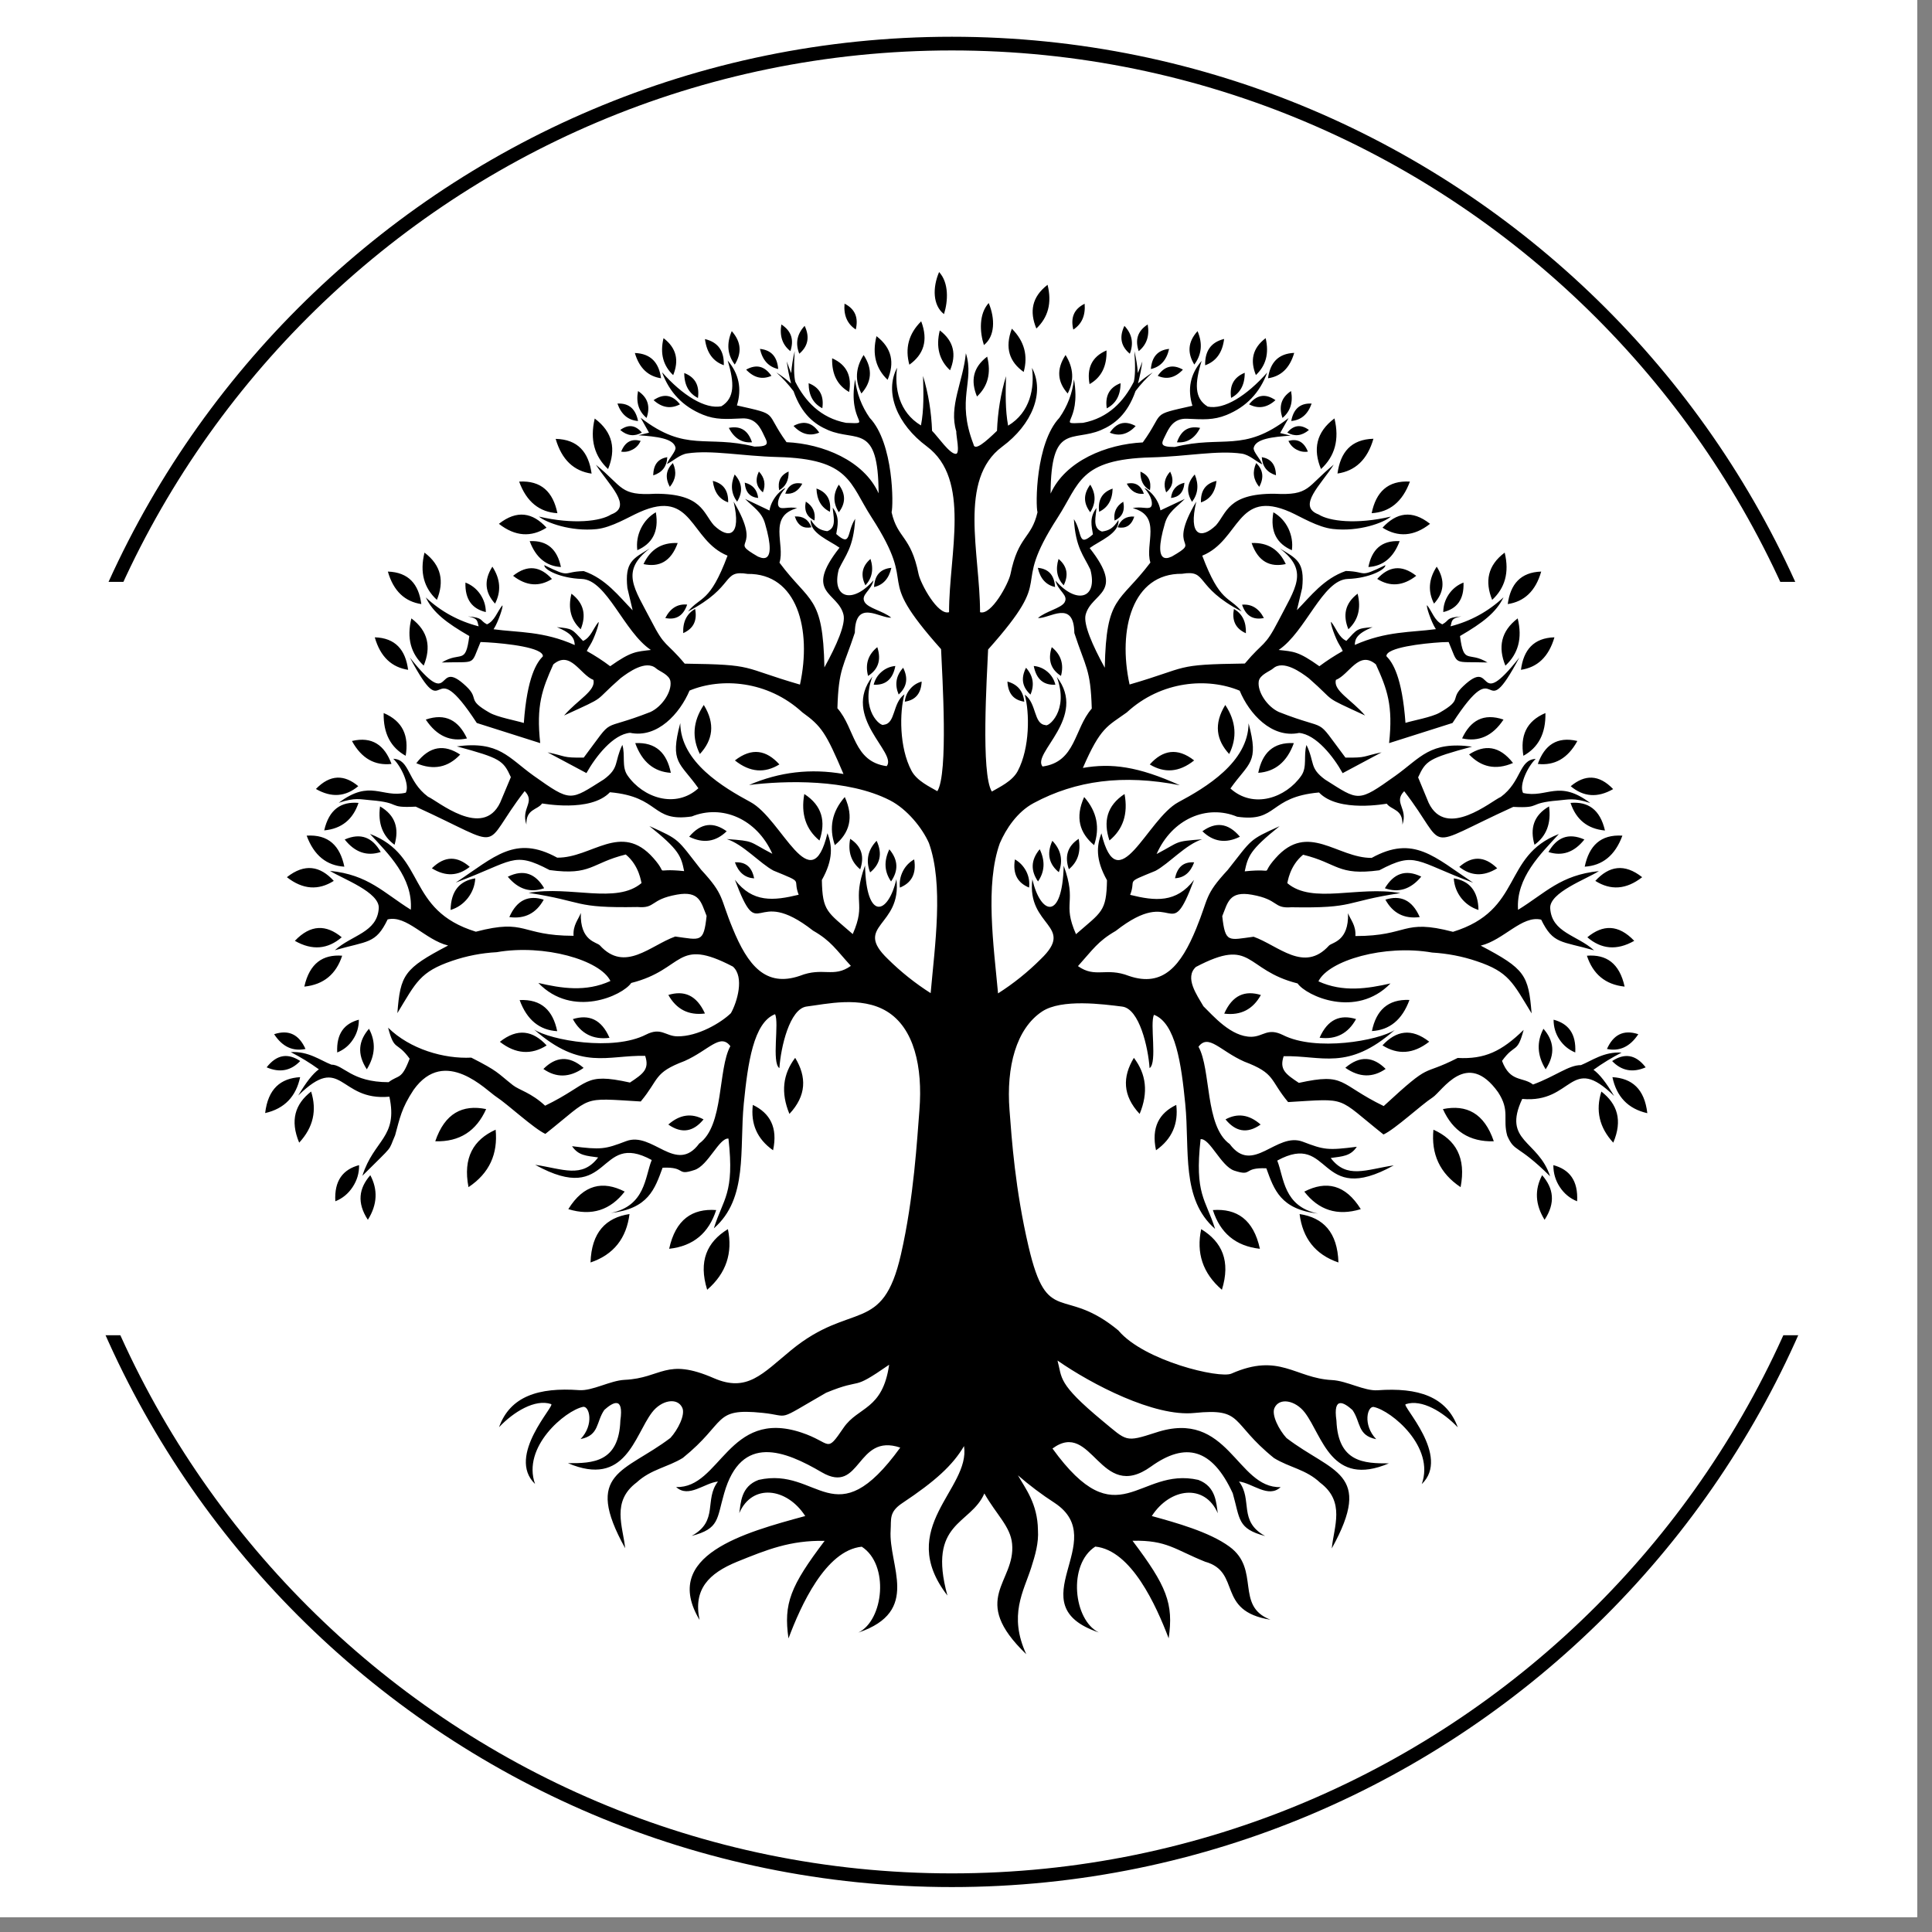
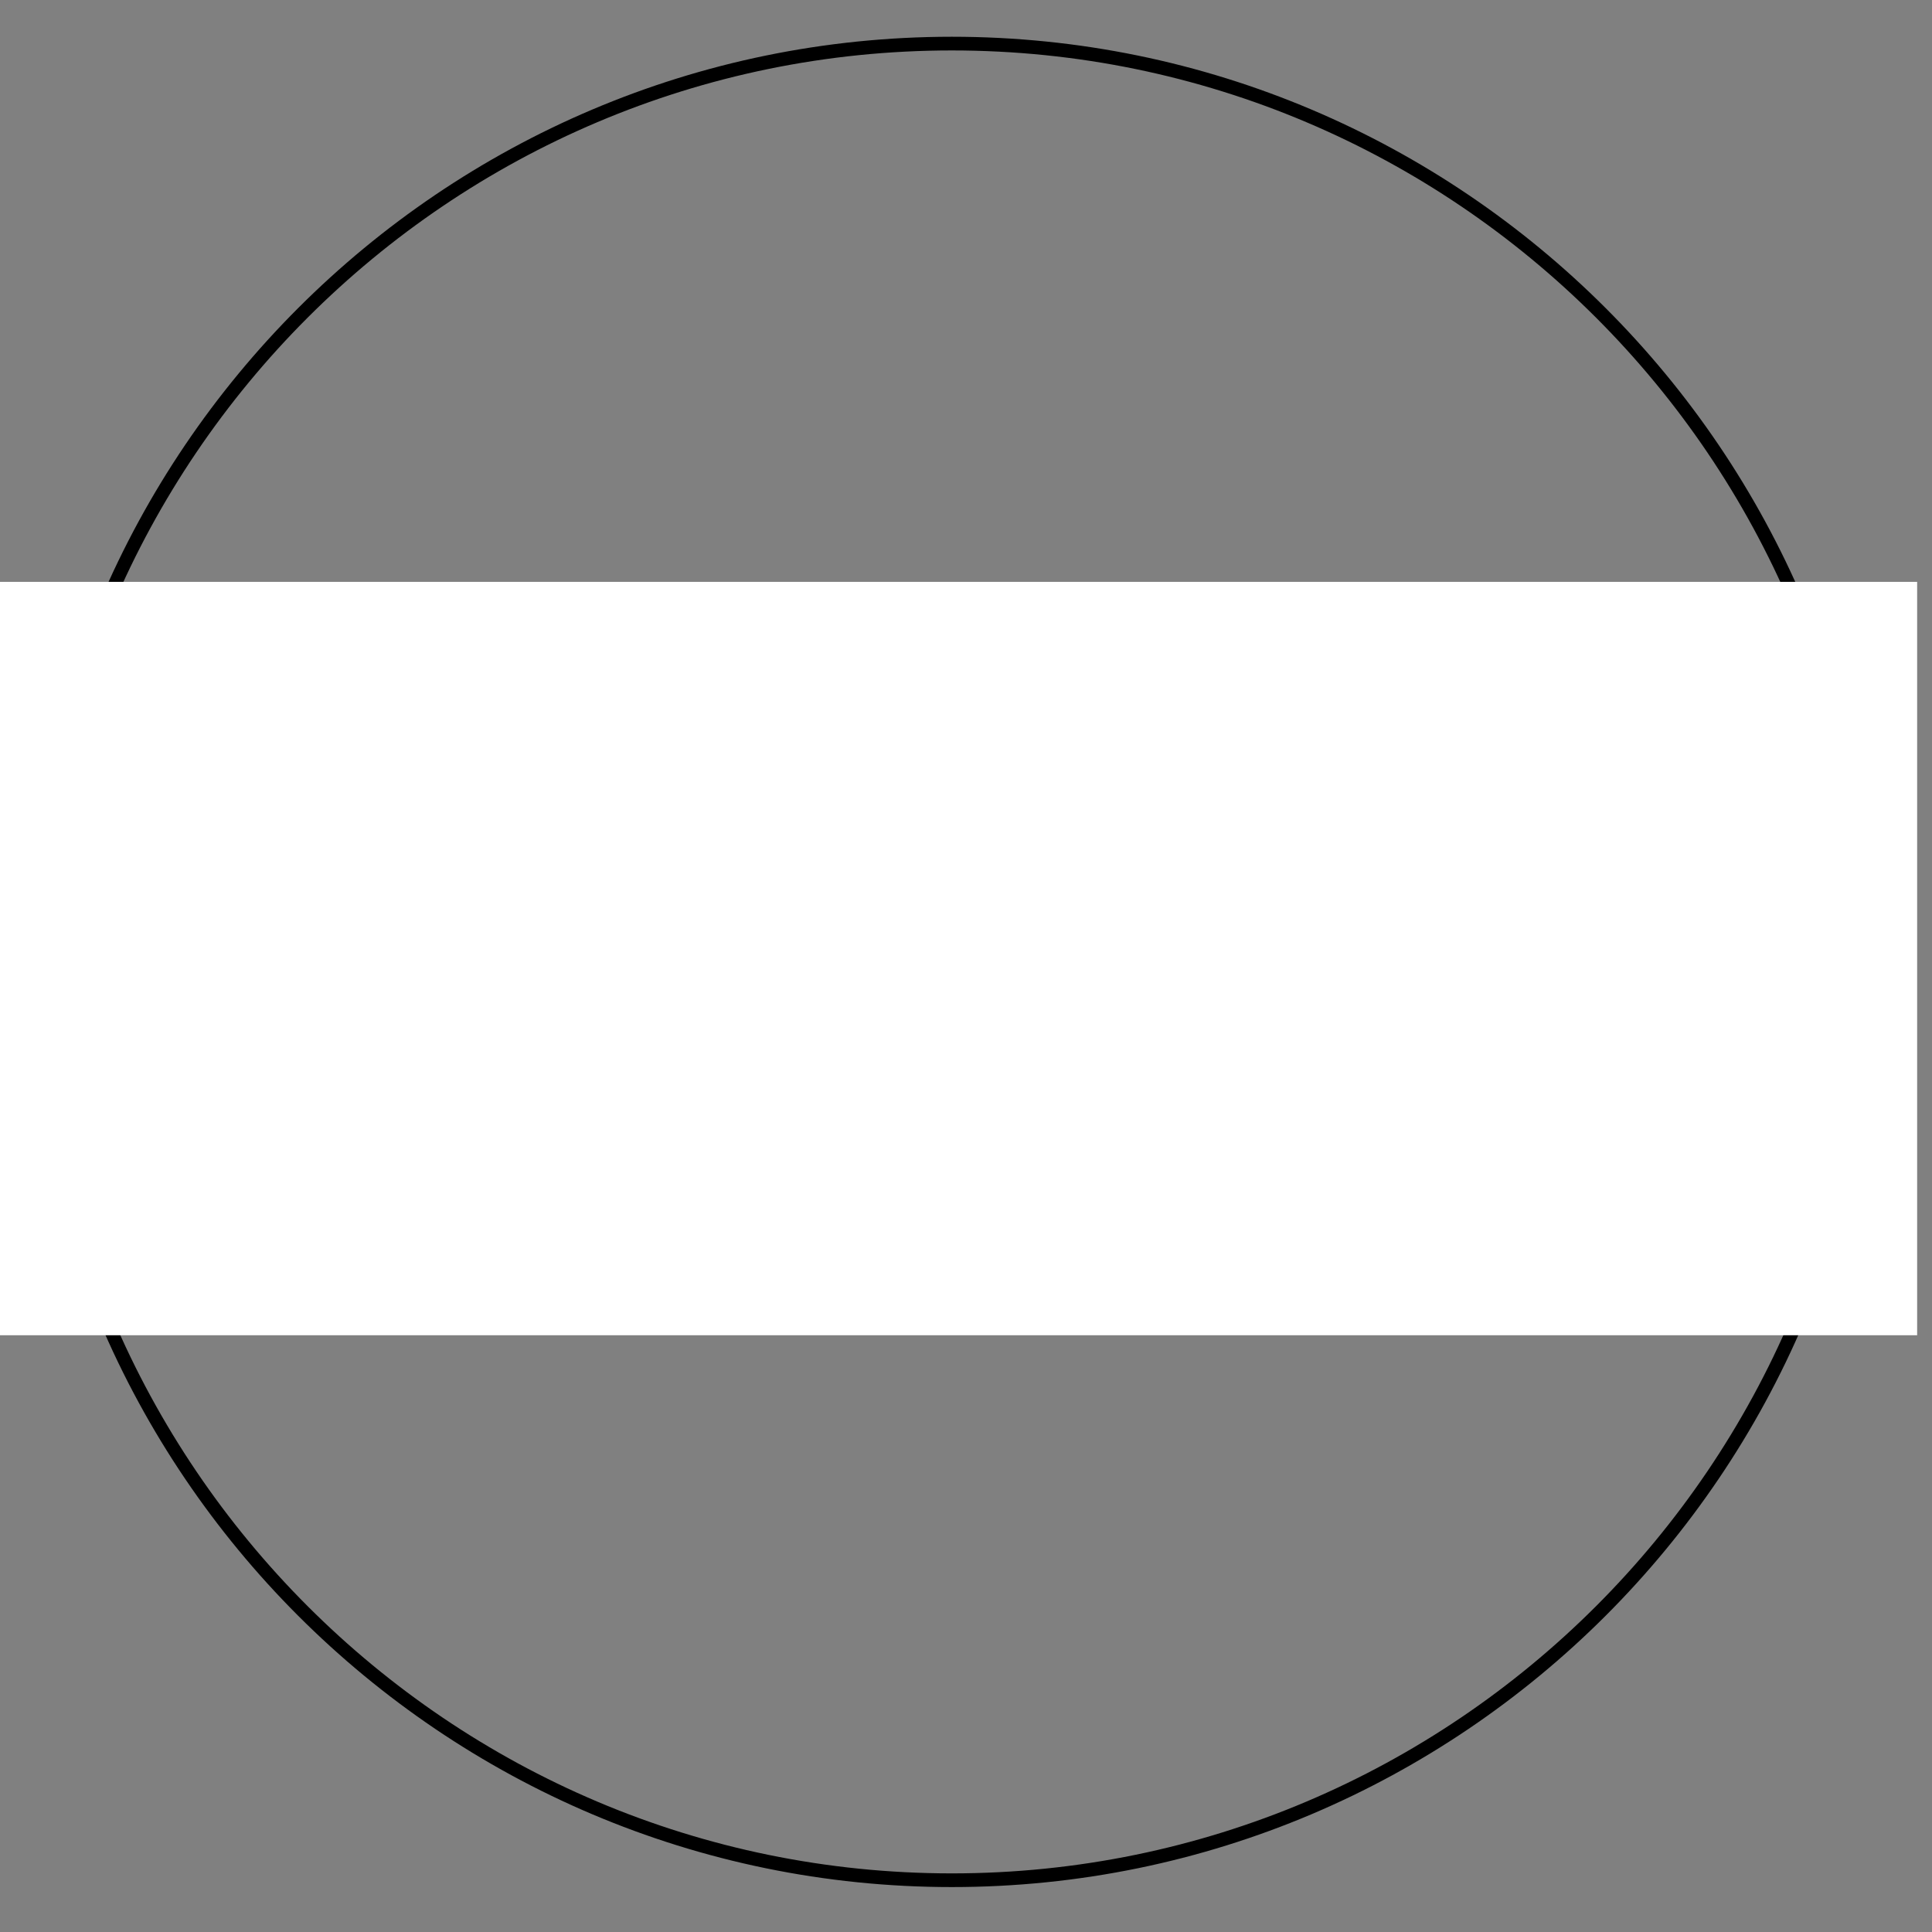
<svg xmlns="http://www.w3.org/2000/svg" width="86" zoomAndPan="magnify" viewBox="0 0 64.5 64.5" height="86" preserveAspectRatio="xMidYMid meet" version="1.0">
  <rect x="0" y="0" width="64.5" height="64.5" fill="#808080" stroke="none" />
  <defs>
    <clipPath id="b5e48fc440">
-       <path d="M 0 0 L 64.004 0 L 64.004 64.004 L 0 64.004 Z M 0 0 " clip-rule="nonzero" />
-     </clipPath>
+       </clipPath>
    <clipPath id="a424c24b09">
-       <path d="M 0.895 1.227 L 62.664 1.227 L 62.664 63 L 0.895 63 Z M 0.895 1.227 " clip-rule="nonzero" />
+       <path d="M 0.895 1.227 L 62.664 1.227 L 62.664 63 L 0.895 63 M 0.895 1.227 " clip-rule="nonzero" />
    </clipPath>
    <clipPath id="da9e6150fa">
      <path d="M 0 19.426 L 64.004 19.426 L 64.004 44.578 L 0 44.578 Z M 0 19.426 " clip-rule="nonzero" />
    </clipPath>
    <clipPath id="2044201827">
-       <path d="M 8.852 9.082 L 54.992 9.082 L 54.992 55.227 L 8.852 55.227 Z M 8.852 9.082 " clip-rule="nonzero" />
-     </clipPath>
+       </clipPath>
  </defs>
  <g clip-path="url(#b5e48fc440)">
    <path fill="#ffffff" d="M 0 0 L 64.004 0 L 64.004 64.004 L 0 64.004 Z M 0 0 " fill-opacity="1" fill-rule="nonzero" />
    <path fill="#ffffff" d="M 0 0 L 64.004 0 L 64.004 64.004 L 0 64.004 Z M 0 0 " fill-opacity="1" fill-rule="nonzero" />
  </g>
  <g clip-path="url(#a424c24b09)">
    <path fill="#000000" d="M 31.777 63 C 14.754 63 0.895 49.137 0.895 32.113 C 0.895 15.09 14.754 1.227 31.777 1.227 C 48.805 1.227 62.664 15.09 62.664 32.113 C 62.664 49.137 48.805 63 31.777 63 Z M 31.777 1.684 C 14.996 1.684 1.348 15.332 1.348 32.113 C 1.348 48.895 14.996 62.543 31.777 62.543 C 48.559 62.543 62.207 48.895 62.207 32.113 C 62.207 15.332 48.559 1.684 31.777 1.684 Z M 31.777 1.684 " fill-opacity="1" fill-rule="nonzero" />
  </g>
  <g clip-path="url(#da9e6150fa)">
    <path fill="#ffffff" d="M -6.625 19.426 L 70.609 19.426 L 70.609 44.578 L -6.625 44.578 Z M -6.625 19.426 " fill-opacity="1" fill-rule="nonzero" />
  </g>
  <g clip-path="url(#2044201827)">
    <path fill="#000000" d="M 29.633 12.68 C 29.246 12.312 29.109 11.832 29.262 11.223 C 29.785 11.625 29.867 12.117 29.633 12.68 M 31.715 12.359 C 31.359 12.027 31.238 11.586 31.375 11.031 C 31.855 11.395 31.93 11.848 31.719 12.359 Z M 28.57 11 C 28.293 10.82 28.16 10.535 28.195 10.137 C 28.562 10.324 28.66 10.621 28.57 11 Z M 27.453 13.629 C 27.152 13.473 26.996 13.199 26.996 12.793 C 27.383 12.941 27.512 13.238 27.453 13.629 Z M 28.758 13.137 C 28.543 12.719 28.555 12.293 28.832 11.852 C 29.152 12.34 29.09 12.762 28.758 13.137 Z M 28.348 13.086 C 27.961 12.867 27.766 12.5 27.781 11.961 C 28.285 12.184 28.441 12.574 28.348 13.09 Z M 26.684 11.809 C 26.547 11.461 26.609 11.152 26.863 10.879 C 27.051 11.273 26.957 11.578 26.684 11.809 Z M 26.387 11.723 C 26.125 11.516 26.02 11.223 26.086 10.832 C 26.434 11.059 26.508 11.359 26.387 11.723 Z M 22.477 12.527 C 22.145 12.215 22.027 11.809 22.152 11.289 C 22.598 11.629 22.668 12.047 22.473 12.527 Z M 22.074 12.629 C 21.641 12.566 21.344 12.293 21.195 11.785 C 21.734 11.805 22 12.113 22.07 12.633 Z M 24.531 12.172 C 24.289 11.852 24.246 11.48 24.43 11.055 C 24.758 11.426 24.762 11.797 24.527 12.176 Z M 24.172 12.195 C 23.809 12.07 23.594 11.781 23.535 11.32 C 23.996 11.43 24.18 11.742 24.164 12.199 Z M 23.305 13.289 C 23.004 13.137 22.844 12.863 22.844 12.453 C 23.234 12.605 23.355 12.898 23.301 13.293 Z M 27.355 14.441 C 27.047 14.57 26.758 14.504 26.492 14.219 C 26.855 14.02 27.137 14.125 27.352 14.445 Z M 22.312 33.215 C 22.578 33.688 22.977 33.906 23.535 33.836 C 23.254 33.219 22.836 33.055 22.305 33.219 Z M 26.547 35.316 C 26.137 35.855 26.059 36.473 26.355 37.188 C 26.926 36.578 26.934 35.953 26.547 35.316 Z M 25.133 36.887 C 25.059 37.512 25.27 38.023 25.809 38.402 C 25.973 37.637 25.703 37.16 25.133 36.887 Z M 23.488 37.371 C 23.09 37.156 22.699 37.203 22.312 37.543 C 22.781 37.871 23.164 37.766 23.488 37.371 Z M 20.855 39.781 C 20.383 40.395 19.758 40.609 18.973 40.367 C 19.488 39.539 20.129 39.41 20.855 39.781 Z M 21.016 40.531 C 20.914 41.332 20.496 41.883 19.715 42.148 C 19.746 41.141 20.227 40.652 21.016 40.531 Z M 23.91 40.398 C 23.664 41.16 23.152 41.602 22.34 41.691 C 22.555 40.711 23.113 40.34 23.91 40.398 Z M 24.301 41.035 C 24.465 41.824 24.25 42.504 23.609 43.059 C 23.312 42.105 23.602 41.461 24.301 41.035 Z M 19.125 34.023 C 19.387 34.5 19.789 34.719 20.348 34.648 C 20.078 34.023 19.652 33.859 19.125 34.023 Z M 18.141 35.688 C 18.566 35.984 19.012 35.984 19.484 35.652 C 18.992 35.223 18.547 35.281 18.141 35.688 Z M 18.602 34.426 C 18.02 34.391 17.594 34.059 17.348 33.387 C 18.078 33.352 18.461 33.738 18.602 34.426 Z M 18.25 34.902 C 17.742 35.223 17.219 35.195 16.688 34.781 C 17.281 34.312 17.793 34.406 18.25 34.902 Z M 11.496 28.934 C 10.91 28.898 10.484 28.566 10.238 27.898 C 10.969 27.852 11.352 28.238 11.496 28.934 Z M 11.141 29.41 C 10.633 29.73 10.113 29.703 9.578 29.285 C 10.172 28.816 10.688 28.91 11.141 29.406 Z M 11.406 31.293 C 10.945 31.688 10.426 31.742 9.844 31.41 C 10.375 30.852 10.895 30.867 11.406 31.289 Z M 11.422 31.91 C 11.223 32.516 10.812 32.871 10.16 32.938 C 10.336 32.152 10.785 31.859 11.422 31.906 Z M 11.98 34.047 C 11.98 34.285 11.918 34.504 11.785 34.703 C 11.656 34.902 11.48 35.047 11.258 35.137 C 11.227 34.504 11.496 34.172 11.98 34.043 Z M 12.32 34.348 C 12.551 34.781 12.535 35.23 12.246 35.699 C 11.91 35.184 11.973 34.742 12.32 34.344 Z M 11.988 38.902 C 11.992 39.168 11.918 39.41 11.773 39.629 C 11.629 39.848 11.438 40.008 11.195 40.105 C 11.156 39.41 11.453 39.043 11.988 38.898 Z M 12.363 39.234 C 12.617 39.715 12.602 40.211 12.281 40.723 C 11.91 40.156 11.98 39.672 12.363 39.234 Z M 10.02 35.961 C 9.883 36.602 9.504 37.012 8.852 37.16 C 8.949 36.348 9.367 36 10.02 35.961 Z M 10.387 36.441 C 10.582 37.066 10.465 37.633 9.988 38.148 C 9.676 37.402 9.855 36.855 10.387 36.441 Z M 11.961 26.246 C 11.539 26.598 11.07 26.641 10.547 26.34 C 11.027 25.844 11.5 25.859 11.961 26.246 Z M 11.969 26.805 C 11.785 27.352 11.41 27.668 10.824 27.723 C 10.984 27.02 11.391 26.754 11.969 26.805 Z M 14.586 20.027 C 14.156 19.633 14.008 19.113 14.172 18.449 C 14.742 18.879 14.832 19.418 14.586 20.027 Z M 14.07 20.168 C 13.52 20.086 13.137 19.738 12.949 19.082 C 13.641 19.105 13.98 19.504 14.066 20.168 Z M 14.148 22.223 C 13.719 21.828 13.57 21.309 13.734 20.645 C 14.305 21.074 14.395 21.613 14.145 22.223 Z M 13.633 22.363 C 13.082 22.281 12.699 21.934 12.512 21.277 C 13.199 21.297 13.539 21.695 13.625 22.363 Z M 13.547 25.234 C 13.051 24.961 12.793 24.492 12.809 23.805 C 13.453 24.078 13.656 24.574 13.543 25.234 Z M 13.07 25.504 C 12.516 25.566 12.07 25.324 11.75 24.738 C 12.426 24.578 12.84 24.879 13.07 25.504 Z M 15.594 24.652 C 15.047 24.773 14.582 24.578 14.215 24.023 C 14.875 23.797 15.312 24.055 15.59 24.652 Z M 15.363 25.191 C 14.965 25.617 14.477 25.727 13.898 25.48 C 14.348 24.891 14.84 24.848 15.363 25.191 Z M 20.305 15.664 C 19.848 15.238 19.688 14.684 19.855 13.973 C 20.469 14.43 20.566 15.008 20.301 15.66 Z M 19.75 15.812 C 19.16 15.727 18.754 15.352 18.551 14.652 C 19.289 14.668 19.652 15.094 19.75 15.809 Z M 18.609 17.133 C 18.016 17.098 17.578 16.758 17.332 16.078 C 18.074 16.035 18.465 16.43 18.609 17.133 Z M 18.246 17.617 C 17.734 17.941 17.199 17.914 16.656 17.488 C 17.262 17.012 17.785 17.113 18.246 17.617 Z M 18.727 18.93 C 18.242 18.902 17.887 18.617 17.684 18.066 C 18.285 18.035 18.605 18.355 18.727 18.93 Z M 18.43 19.328 C 18.008 19.594 17.574 19.57 17.129 19.223 C 17.621 18.832 18.047 18.914 18.426 19.328 Z M 21.484 18.832 C 21.707 18.352 22.078 18.105 22.625 18.129 C 22.398 18.754 22.004 18.945 21.48 18.832 Z M 21.277 18.371 C 21.246 18.117 21.285 17.875 21.398 17.641 C 21.512 17.41 21.676 17.23 21.895 17.102 C 22.008 17.758 21.766 18.156 21.27 18.371 Z M 24.613 16.754 C 24.414 16.488 24.379 16.188 24.527 15.84 C 24.797 16.141 24.797 16.445 24.605 16.754 Z M 24.316 16.773 C 24.02 16.672 23.844 16.438 23.797 16.055 C 24.168 16.145 24.32 16.398 24.309 16.773 Z M 21.586 13.953 C 21.332 13.742 21.227 13.445 21.301 13.055 C 21.645 13.281 21.711 13.59 21.586 13.953 Z M 21.293 14.055 C 20.973 14.027 20.742 13.84 20.613 13.473 C 21.016 13.453 21.223 13.672 21.301 14.051 Z M 21.426 14.441 C 21.188 14.578 20.945 14.559 20.707 14.355 C 20.992 14.148 21.223 14.203 21.426 14.438 Z M 21.387 14.723 C 21.328 14.848 21.242 14.945 21.121 15.008 C 21 15.074 20.875 15.098 20.738 15.078 C 20.875 14.734 21.102 14.641 21.387 14.719 Z M 22.277 15.266 C 22.262 15.578 22.102 15.777 21.809 15.871 C 21.812 15.492 21.988 15.312 22.277 15.262 Z M 22.465 15.461 C 22.598 15.746 22.562 16.012 22.363 16.254 C 22.188 15.93 22.246 15.672 22.465 15.457 Z M 22.699 13.5 C 22.398 13.656 22.105 13.617 21.82 13.359 C 22.172 13.117 22.461 13.195 22.699 13.496 Z M 25.105 14.766 C 24.777 14.793 24.516 14.641 24.332 14.285 C 24.742 14.203 24.984 14.391 25.105 14.766 Z M 28.004 17.102 C 27.809 16.793 27.809 16.488 28.004 16.18 C 28.25 16.512 28.223 16.816 28.004 17.102 Z M 27.707 17.086 C 27.422 16.945 27.27 16.691 27.258 16.309 C 27.629 16.441 27.754 16.715 27.707 17.086 Z M 27.09 17.605 C 26.992 17.344 26.809 17.227 26.535 17.242 C 26.637 17.555 26.828 17.652 27.086 17.605 Z M 27.191 17.379 C 27.234 17.105 27.137 16.895 26.902 16.746 C 26.836 17.07 26.953 17.266 27.195 17.379 Z M 26.012 16.367 C 26.227 16.246 26.336 16.043 26.328 15.742 C 26.047 15.867 25.961 16.082 26.012 16.367 Z M 26.219 16.48 C 26.457 16.508 26.648 16.402 26.785 16.148 C 26.492 16.082 26.312 16.211 26.215 16.48 Z M 25.312 16.625 C 25.277 16.348 25.129 16.18 24.863 16.113 C 24.887 16.445 25.047 16.598 25.312 16.625 Z M 25.469 16.438 C 25.57 16.176 25.527 15.945 25.336 15.742 C 25.195 16.035 25.258 16.258 25.469 16.438 Z M 23.207 20.328 C 22.93 20.488 22.793 20.754 22.809 21.137 C 23.172 20.977 23.277 20.695 23.207 20.328 Z M 22.938 20.184 C 22.629 20.156 22.383 20.297 22.211 20.633 C 22.594 20.711 22.82 20.535 22.941 20.184 Z M 27.871 28.215 C 27.672 27.641 27.77 27.102 28.203 26.609 C 28.516 27.293 28.359 27.812 27.871 28.215 Z M 27.355 28.059 C 26.91 27.691 26.73 27.18 26.852 26.508 C 27.453 26.898 27.574 27.43 27.359 28.059 Z M 29.047 29.121 C 28.898 28.727 28.973 28.375 29.266 28.07 C 29.473 28.516 29.371 28.859 29.055 29.121 Z M 28.715 29.02 C 28.422 28.777 28.301 28.445 28.383 28.004 C 28.777 28.258 28.859 28.609 28.719 29.02 Z M 30.043 29.633 C 30.023 29.441 30.055 29.262 30.141 29.09 C 30.227 28.918 30.355 28.785 30.52 28.691 C 30.602 29.188 30.418 29.48 30.043 29.633 Z M 29.75 29.43 C 29.527 29.109 29.5 28.754 29.691 28.355 C 30 28.723 29.988 29.078 29.746 29.43 Z M 26.02 25.52 C 25.531 25.82 25.039 25.789 24.535 25.387 C 25.105 24.945 25.586 25.043 26.02 25.52 Z M 23.367 25.176 C 23.098 24.637 23.125 24.094 23.496 23.535 C 23.887 24.168 23.797 24.707 23.363 25.176 Z M 22.395 25.801 C 21.84 25.766 21.438 25.445 21.207 24.809 C 21.898 24.773 22.262 25.141 22.395 25.797 Z M 25.172 29.324 C 24.875 29.305 24.66 29.133 24.535 28.789 C 24.91 28.766 25.105 28.965 25.176 29.32 Z M 24.258 27.754 C 23.902 28.098 23.488 28.172 23.008 27.934 C 23.41 27.457 23.828 27.441 24.258 27.75 Z M 18.148 30.043 C 17.902 30.484 17.523 30.688 17.004 30.617 C 17.262 30.031 17.656 29.879 18.152 30.035 Z M 18.16 29.656 C 17.711 29.812 17.309 29.695 16.953 29.27 C 17.492 29.004 17.883 29.176 18.164 29.648 Z M 15.676 28.945 C 15.293 29.246 14.879 29.273 14.418 28.988 C 14.859 28.555 15.277 28.586 15.68 28.938 Z M 15.867 29.328 C 15.852 29.574 15.766 29.793 15.617 29.984 C 15.465 30.176 15.273 30.309 15.043 30.379 C 15.055 29.727 15.359 29.406 15.867 29.324 Z M 13.172 28.203 C 12.781 27.918 12.609 27.496 12.688 26.922 C 13.207 27.223 13.328 27.664 13.172 28.203 Z M 12.707 28.445 C 12.258 28.59 11.855 28.465 11.508 28.027 C 12.051 27.789 12.438 27.965 12.711 28.445 Z M 29.168 22.859 C 29.211 22.688 29.297 22.543 29.43 22.43 C 29.562 22.316 29.715 22.25 29.891 22.234 C 29.805 22.695 29.547 22.879 29.172 22.859 Z M 28.98 22.562 C 28.879 22.176 28.98 21.855 29.289 21.605 C 29.434 22.051 29.305 22.359 28.98 22.566 Z M 30.207 23.426 C 30.223 23.266 30.281 23.125 30.387 23 C 30.488 22.879 30.617 22.797 30.77 22.754 C 30.75 23.176 30.543 23.375 30.207 23.426 Z M 30.004 23.191 C 29.863 22.859 29.91 22.562 30.152 22.293 C 30.336 22.66 30.262 22.949 30 23.188 Z M 28.891 19.543 C 29.109 19.309 29.176 19.016 29.062 18.66 C 28.766 18.914 28.73 19.215 28.891 19.539 Z M 29.18 19.598 C 29.48 19.531 29.676 19.32 29.758 18.957 C 29.375 18.992 29.203 19.223 29.18 19.594 Z M 16.23 37.027 C 15.902 37.758 15.348 38.125 14.531 38.102 C 14.852 37.16 15.445 36.867 16.23 37.027 Z M 16.547 37.715 C 16.625 38.52 16.344 39.164 15.641 39.633 C 15.449 38.648 15.809 38.047 16.547 37.715 Z M 16.219 20.434 C 16.219 20.215 16.152 20.016 16.031 19.836 C 15.906 19.656 15.742 19.527 15.539 19.449 C 15.52 20.023 15.773 20.328 16.219 20.434 Z M 16.527 20.152 C 16.734 19.75 16.711 19.336 16.438 18.918 C 16.137 19.391 16.203 19.797 16.527 20.152 Z M 19.387 21.008 C 19.066 20.711 18.953 20.32 19.078 19.82 C 19.504 20.145 19.574 20.547 19.387 21.008 Z M 10.199 35.02 C 9.781 35.105 9.43 34.953 9.152 34.527 C 9.66 34.359 9.992 34.559 10.199 35.02 Z M 10.023 35.422 C 9.715 35.746 9.344 35.824 8.902 35.633 C 9.25 35.188 9.625 35.16 10.023 35.422 Z M 25.98 12.32 C 25.664 12.25 25.457 12.031 25.371 11.648 C 25.77 11.688 25.949 11.934 25.98 12.32 Z M 25.754 12.547 C 25.453 12.68 25.172 12.617 24.91 12.34 C 25.27 12.141 25.539 12.238 25.754 12.547 Z M 31.516 10.484 C 31.652 10.051 31.684 9.445 31.352 9.082 C 31.129 9.602 31.141 10.195 31.512 10.484 Z M 34.602 10.965 C 34.988 10.598 35.125 10.117 34.973 9.508 C 34.445 9.914 34.367 10.406 34.598 10.965 Z M 32.617 13.238 C 32.973 12.902 33.098 12.465 32.957 11.906 C 32.477 12.27 32.402 12.719 32.617 13.238 Z M 35.832 11.004 C 36.113 10.82 36.242 10.539 36.211 10.141 C 35.84 10.324 35.742 10.621 35.832 11 Z M 36.949 13.633 C 37.25 13.477 37.41 13.203 37.41 12.793 C 37.02 12.941 36.891 13.238 36.949 13.629 Z M 35.645 13.137 C 35.863 12.719 35.848 12.293 35.574 11.852 C 35.254 12.34 35.312 12.762 35.645 13.137 Z M 36.375 12.824 C 36.762 12.605 36.957 12.234 36.941 11.699 C 36.434 11.918 36.281 12.312 36.375 12.824 Z M 37.719 11.809 C 37.855 11.457 37.793 11.148 37.539 10.879 C 37.348 11.273 37.441 11.578 37.719 11.809 Z M 38.016 11.723 C 38.277 11.512 38.383 11.219 38.316 10.832 C 37.965 11.059 37.895 11.359 38.016 11.723 Z M 41.926 12.523 C 42.258 12.211 42.375 11.809 42.254 11.289 C 41.805 11.629 41.734 12.047 41.93 12.527 Z M 42.332 12.629 C 42.762 12.566 43.059 12.293 43.207 11.781 C 42.668 11.805 42.402 12.113 42.332 12.633 Z M 39.871 12.172 C 40.113 11.848 40.16 11.477 39.98 11.055 C 39.645 11.426 39.641 11.797 39.875 12.176 Z M 40.234 12.195 C 40.594 12.066 40.812 11.777 40.867 11.316 C 40.406 11.43 40.223 11.742 40.234 12.199 Z M 41.098 13.285 C 41.398 13.129 41.559 12.855 41.555 12.445 C 41.168 12.605 41.043 12.898 41.102 13.293 Z M 37.051 14.445 C 37.359 14.574 37.652 14.508 37.914 14.223 C 37.547 14.02 37.266 14.125 37.051 14.445 Z M 42.094 33.219 C 41.832 33.691 41.43 33.91 40.871 33.84 C 41.145 33.219 41.566 33.055 42.098 33.219 Z M 37.855 35.316 C 38.266 35.855 38.344 36.473 38.047 37.188 C 37.477 36.578 37.469 35.953 37.855 35.316 Z M 39.27 36.887 C 39.344 37.512 39.133 38.023 38.594 38.402 C 38.43 37.637 38.699 37.16 39.27 36.887 Z M 40.914 37.371 C 41.309 37.156 41.699 37.203 42.086 37.543 C 41.621 37.871 41.238 37.766 40.914 37.371 Z M 43.543 39.781 C 44.02 40.395 44.641 40.609 45.43 40.367 C 44.914 39.539 44.273 39.41 43.547 39.781 Z M 43.387 40.531 C 43.488 41.332 43.906 41.883 44.684 42.148 C 44.652 41.141 44.18 40.652 43.387 40.531 Z M 40.492 40.398 C 40.734 41.16 41.25 41.602 42.062 41.691 C 41.848 40.711 41.289 40.34 40.492 40.398 Z M 40.102 41.035 C 39.934 41.824 40.148 42.504 40.793 43.059 C 41.09 42.105 40.801 41.461 40.102 41.035 Z M 45.273 34.02 C 45.012 34.496 44.613 34.715 44.055 34.645 C 44.328 34.023 44.75 33.859 45.277 34.023 Z M 46.262 35.684 C 45.836 35.98 45.387 35.98 44.914 35.648 C 45.41 35.223 45.855 35.281 46.262 35.688 Z M 45.797 34.422 C 46.383 34.391 46.809 34.055 47.055 33.383 C 46.328 33.352 45.941 33.738 45.801 34.426 Z M 46.152 34.898 C 46.66 35.219 47.18 35.195 47.715 34.777 C 47.121 34.312 46.609 34.406 46.152 34.902 Z M 52.906 28.934 C 53.492 28.898 53.918 28.566 54.164 27.898 C 53.434 27.852 53.051 28.238 52.906 28.934 Z M 53.262 29.41 C 53.77 29.73 54.289 29.703 54.824 29.285 C 54.23 28.816 53.719 28.91 53.262 29.406 Z M 52.996 31.293 C 53.457 31.688 53.977 31.742 54.559 31.41 C 54.027 30.852 53.508 30.867 52.996 31.289 Z M 52.98 31.91 C 53.18 32.516 53.59 32.871 54.238 32.938 C 54.066 32.152 53.621 31.859 52.988 31.906 Z M 51.867 34.047 C 51.867 34.285 51.93 34.504 52.062 34.703 C 52.195 34.902 52.371 35.047 52.59 35.137 C 52.625 34.504 52.355 34.172 51.867 34.043 Z M 51.527 34.348 C 51.301 34.781 51.312 35.23 51.602 35.699 C 51.938 35.184 51.875 34.742 51.527 34.344 Z M 51.859 38.902 C 51.859 39.168 51.93 39.41 52.074 39.629 C 52.219 39.848 52.41 40.008 52.652 40.105 C 52.691 39.41 52.395 39.043 51.859 38.898 Z M 51.484 39.234 C 51.23 39.715 51.25 40.211 51.566 40.723 C 51.938 40.156 51.867 39.672 51.484 39.234 Z M 53.832 35.965 C 53.969 36.605 54.344 37.016 54.996 37.164 C 54.902 36.348 54.48 36 53.832 35.961 Z M 53.461 36.445 C 53.266 37.066 53.387 37.637 53.859 38.148 C 54.176 37.402 53.996 36.855 53.461 36.441 Z M 52.441 26.25 C 52.863 26.602 53.332 26.645 53.855 26.344 C 53.375 25.844 52.906 25.859 52.441 26.246 Z M 52.434 26.809 C 52.617 27.355 52.992 27.672 53.582 27.727 C 53.418 27.02 53.012 26.754 52.434 26.805 Z M 49.816 20.027 C 50.242 19.633 50.395 19.113 50.234 18.449 C 49.66 18.879 49.57 19.418 49.816 20.027 Z M 50.332 20.168 C 50.883 20.086 51.266 19.738 51.453 19.082 C 50.762 19.105 50.426 19.504 50.336 20.168 Z M 50.258 22.223 C 50.684 21.828 50.832 21.309 50.668 20.645 C 50.105 21.074 50.008 21.613 50.258 22.223 Z M 50.77 22.363 C 51.324 22.281 51.703 21.934 51.895 21.277 C 51.203 21.297 50.863 21.695 50.777 22.363 Z M 50.855 25.234 C 51.355 24.961 51.609 24.492 51.594 23.805 C 50.949 24.078 50.75 24.574 50.859 25.234 Z M 51.34 25.504 C 51.895 25.566 52.34 25.324 52.66 24.738 C 51.977 24.578 51.562 24.879 51.34 25.504 Z M 48.816 24.652 C 49.363 24.773 49.828 24.578 50.195 24.023 C 49.527 23.797 49.09 24.055 48.812 24.652 Z M 49.043 25.184 C 49.445 25.609 49.93 25.723 50.512 25.473 C 50.059 24.891 49.562 24.848 49.039 25.191 Z M 44.105 15.656 C 44.562 15.234 44.723 14.676 44.551 13.969 C 43.934 14.43 43.832 15.008 44.102 15.66 Z M 44.652 15.809 C 45.242 15.723 45.652 15.348 45.852 14.648 C 45.109 14.668 44.75 15.094 44.652 15.809 Z M 45.793 17.133 C 46.387 17.098 46.82 16.758 47.07 16.078 C 46.328 16.035 45.938 16.43 45.793 17.133 Z M 46.156 17.617 C 46.668 17.941 47.203 17.914 47.742 17.488 C 47.141 17.012 46.617 17.113 46.156 17.617 Z M 45.684 18.93 C 46.168 18.902 46.523 18.617 46.727 18.066 C 46.117 18.035 45.797 18.355 45.684 18.93 Z M 45.98 19.328 C 46.402 19.594 46.836 19.57 47.281 19.223 C 46.781 18.832 46.355 18.914 45.977 19.328 Z M 42.926 18.832 C 42.703 18.352 42.332 18.105 41.785 18.129 C 42.004 18.754 42.402 18.945 42.922 18.832 Z M 43.129 18.371 C 43.164 18.117 43.121 17.875 43.012 17.641 C 42.898 17.41 42.734 17.23 42.512 17.102 C 42.395 17.758 42.637 18.156 43.133 18.371 Z M 39.797 16.754 C 39.996 16.488 40.031 16.188 39.887 15.84 C 39.613 16.141 39.605 16.445 39.797 16.754 Z M 40.094 16.773 C 40.391 16.672 40.57 16.438 40.613 16.055 C 40.23 16.145 40.082 16.398 40.094 16.773 Z M 42.816 13.953 C 43.07 13.742 43.176 13.445 43.102 13.055 C 42.758 13.281 42.691 13.59 42.816 13.953 Z M 43.109 14.055 C 43.43 14.027 43.66 13.84 43.789 13.473 C 43.387 13.453 43.18 13.672 43.109 14.051 Z M 42.977 14.441 C 43.215 14.578 43.457 14.559 43.699 14.355 C 43.418 14.148 43.18 14.203 42.977 14.438 Z M 43.016 14.723 C 43.074 14.848 43.164 14.945 43.281 15.008 C 43.402 15.074 43.527 15.098 43.664 15.078 C 43.527 14.734 43.301 14.641 43.016 14.719 Z M 42.125 15.266 C 42.145 15.574 42.301 15.773 42.598 15.867 C 42.59 15.492 42.414 15.312 42.125 15.262 Z M 41.938 15.461 C 41.805 15.746 41.84 16.012 42.039 16.254 C 42.215 15.93 42.156 15.672 41.938 15.457 Z M 41.703 13.5 C 42.004 13.656 42.297 13.617 42.582 13.359 C 42.23 13.117 41.945 13.195 41.703 13.496 Z M 39.293 14.766 C 39.625 14.793 39.887 14.641 40.066 14.285 C 39.66 14.203 39.422 14.391 39.293 14.766 Z M 36.398 17.102 C 36.59 16.793 36.59 16.488 36.398 16.18 C 36.152 16.512 36.18 16.816 36.398 17.102 Z M 36.695 17.086 C 36.98 16.949 37.137 16.695 37.145 16.312 C 36.773 16.441 36.648 16.715 36.695 17.086 Z M 37.312 17.605 C 37.41 17.348 37.594 17.227 37.867 17.246 C 37.77 17.555 37.574 17.652 37.316 17.605 Z M 37.211 17.383 C 37.168 17.105 37.266 16.895 37.5 16.75 C 37.566 17.07 37.453 17.266 37.211 17.379 Z M 38.391 16.367 C 38.176 16.25 38.066 16.047 38.074 15.746 C 38.355 15.867 38.441 16.082 38.391 16.367 Z M 38.188 16.484 C 37.949 16.512 37.758 16.406 37.617 16.148 C 37.91 16.082 38.09 16.211 38.188 16.48 Z M 39.094 16.625 C 39.125 16.352 39.273 16.18 39.543 16.117 C 39.516 16.445 39.352 16.598 39.094 16.625 Z M 38.934 16.441 C 38.832 16.18 38.879 15.949 39.066 15.746 C 39.207 16.035 39.145 16.258 38.934 16.438 Z M 41.199 20.332 C 41.473 20.492 41.609 20.758 41.594 21.141 C 41.23 20.977 41.125 20.695 41.195 20.328 Z M 41.465 20.188 C 41.773 20.16 42.023 20.301 42.195 20.633 C 41.809 20.711 41.582 20.535 41.465 20.184 Z M 36.527 28.215 C 36.723 27.641 36.629 27.102 36.195 26.609 C 35.887 27.293 36.043 27.812 36.527 28.215 Z M 37.039 28.059 C 37.488 27.691 37.668 27.18 37.543 26.508 C 36.949 26.898 36.828 27.43 37.039 28.059 Z M 35.348 29.121 C 35.496 28.727 35.426 28.375 35.133 28.07 C 34.93 28.516 35.031 28.859 35.352 29.121 Z M 35.684 29.02 C 35.977 28.777 36.094 28.445 36.012 28.004 C 35.625 28.258 35.543 28.609 35.684 29.02 Z M 34.355 29.633 C 34.379 29.441 34.348 29.262 34.262 29.09 C 34.172 28.918 34.047 28.785 33.883 28.691 C 33.801 29.188 33.984 29.48 34.359 29.633 Z M 34.652 29.43 C 34.875 29.109 34.902 28.75 34.711 28.352 C 34.402 28.723 34.414 29.078 34.656 29.43 Z M 38.383 25.52 C 38.871 25.816 39.363 25.789 39.867 25.387 C 39.305 24.945 38.812 25.043 38.387 25.52 Z M 41.035 25.176 C 41.305 24.637 41.273 24.09 40.906 23.535 C 40.516 24.168 40.605 24.707 41.039 25.176 Z M 42.008 25.801 C 42.562 25.762 42.965 25.445 43.195 24.809 C 42.504 24.773 42.141 25.141 42.008 25.797 Z M 39.23 29.32 C 39.527 29.305 39.742 29.133 39.867 28.789 C 39.492 28.766 39.305 28.965 39.227 29.32 Z M 40.145 27.754 C 40.5 28.098 40.914 28.172 41.395 27.934 C 40.992 27.457 40.574 27.441 40.145 27.75 Z M 46.254 30.039 C 46.5 30.484 46.875 30.684 47.398 30.617 C 47.141 30.031 46.746 29.879 46.25 30.035 Z M 46.238 29.656 C 46.688 29.812 47.094 29.695 47.449 29.266 C 46.91 29.004 46.523 29.176 46.238 29.648 Z M 48.723 28.945 C 49.105 29.246 49.523 29.273 49.984 28.988 C 49.543 28.555 49.125 28.586 48.723 28.938 Z M 48.535 29.328 C 48.551 29.574 48.637 29.793 48.785 29.984 C 48.938 30.176 49.129 30.305 49.359 30.379 C 49.348 29.727 49.043 29.406 48.535 29.324 Z M 51.23 28.203 C 51.621 27.918 51.793 27.496 51.715 26.922 C 51.195 27.223 51.074 27.664 51.23 28.203 Z M 51.695 28.445 C 52.145 28.59 52.547 28.465 52.895 28.027 C 52.352 27.789 51.969 27.965 51.695 28.445 Z M 35.234 22.859 C 35.191 22.688 35.105 22.543 34.973 22.43 C 34.84 22.316 34.688 22.25 34.512 22.234 C 34.602 22.695 34.855 22.879 35.234 22.859 Z M 35.422 22.562 C 35.523 22.176 35.422 21.855 35.113 21.605 C 34.969 22.051 35.098 22.359 35.422 22.566 Z M 34.195 23.426 C 34.16 23.07 33.973 22.848 33.633 22.754 C 33.656 23.176 33.859 23.375 34.195 23.426 Z M 34.402 23.191 C 34.543 22.859 34.492 22.562 34.254 22.293 C 34.066 22.66 34.141 22.949 34.402 23.188 Z M 35.512 19.543 C 35.293 19.309 35.23 19.016 35.34 18.66 C 35.641 18.914 35.672 19.215 35.512 19.539 Z M 35.223 19.598 C 34.926 19.531 34.727 19.32 34.648 18.957 C 35.027 18.992 35.199 19.223 35.223 19.594 Z M 48.172 37.027 C 48.5 37.758 49.055 38.125 49.871 38.102 C 49.551 37.16 48.957 36.867 48.172 37.027 Z M 47.855 37.715 C 47.777 38.52 48.059 39.164 48.762 39.633 C 48.953 38.648 48.598 38.047 47.855 37.715 Z M 48.184 20.434 C 48.184 20.215 48.25 20.016 48.371 19.836 C 48.496 19.656 48.66 19.527 48.859 19.449 C 48.883 20.023 48.629 20.328 48.184 20.434 Z M 47.875 20.152 C 47.668 19.75 47.691 19.336 47.965 18.918 C 48.266 19.391 48.199 19.797 47.875 20.152 Z M 45.016 21.008 C 45.336 20.711 45.449 20.32 45.324 19.82 C 44.898 20.145 44.828 20.547 45.016 21.008 Z M 53.648 35.02 C 54.062 35.105 54.414 34.953 54.695 34.527 C 54.188 34.359 53.855 34.559 53.648 35.02 Z M 53.82 35.422 C 54.129 35.746 54.504 35.824 54.941 35.633 C 54.598 35.188 54.223 35.16 53.824 35.422 Z M 38.422 12.32 C 38.738 12.25 38.945 12.031 39.031 11.648 C 38.633 11.688 38.453 11.934 38.422 12.32 Z M 38.652 12.547 C 38.949 12.68 39.23 12.617 39.492 12.34 C 39.137 12.141 38.863 12.238 38.652 12.547 Z M 32.848 11.52 C 32.707 11.086 32.676 10.48 33.008 10.117 C 33.227 10.641 33.219 11.23 32.848 11.52 Z M 34.176 12.418 C 34.324 11.879 34.203 11.395 33.781 10.973 C 33.535 11.621 33.707 12.086 34.176 12.418 Z M 37.344 44.426 C 38.207 45.438 40.715 46.031 41.109 45.859 C 42.719 45.148 43.23 46.012 44.473 46.074 C 44.961 46.098 45.551 46.445 45.992 46.414 C 47.344 46.316 48.293 46.621 48.668 47.652 C 48.184 47.141 47.465 46.699 46.93 46.879 C 46.77 46.914 48.445 48.609 47.465 49.547 C 47.914 48.309 46.457 47.098 45.867 46.973 C 45.652 46.926 45.484 47.566 45.945 48.047 C 45.312 47.922 45.434 47.477 45.152 47.074 C 44.879 46.828 44.496 46.59 44.617 47.426 C 44.672 48.824 45.543 48.859 46.367 48.855 C 44.445 49.672 44.152 47.938 43.566 47.164 C 43.25 46.746 42.707 46.645 42.547 47.008 C 42.445 47.242 42.699 47.734 42.949 48.008 C 44.469 49.172 45.875 49.141 44.461 51.695 C 44.531 50.969 44.922 50.137 44.074 49.5 C 43.598 49.051 43.047 48.996 42.531 48.676 C 41.051 47.48 41.539 47.004 39.875 47.172 C 38.539 47.309 36.438 46.211 35.305 45.422 C 35.465 46.008 35.289 46.176 36.805 47.434 C 37.629 48.113 37.555 48.16 38.582 47.828 C 41.02 47.016 41.277 49.695 42.754 49.648 C 42.344 50.031 41.812 49.512 41.363 49.461 C 41.832 50.07 41.328 50.781 42.238 51.281 C 41.309 51.035 41.402 50.719 41.156 49.855 C 40.465 48.352 39.578 48.133 38.426 48.961 C 36.715 50.191 36.473 47.375 35.137 48.359 C 37.336 51.395 38 48.953 40.004 49.406 C 40.605 49.629 40.602 50.191 40.656 50.52 C 40.223 49.52 39.062 49.668 38.453 50.613 C 39.246 50.832 40.371 51.141 41.043 51.633 C 42.094 52.398 41.215 53.613 42.414 54.074 C 40.582 53.781 41.465 52.48 40.23 52.137 C 39.211 51.727 38.957 51.414 37.809 51.438 C 38.953 52.953 39.184 53.535 39.016 54.695 C 38.602 53.609 37.773 51.754 36.566 51.633 C 35.641 52.23 35.836 54.086 36.684 54.5 C 33.922 53.566 37.125 51.445 35.211 50.176 C 34.781 49.898 34.371 49.59 33.984 49.254 C 34.23 49.691 34.641 50.199 34.652 51.082 C 34.68 51.512 34.562 51.914 34.426 52.34 C 34.172 53.133 33.664 53.926 34.262 55.227 C 32.332 53.371 33.914 52.836 33.789 51.539 C 33.734 50.961 33.27 50.574 32.863 49.859 C 32.406 50.918 30.953 50.797 31.629 53.266 C 29.879 51 32.406 49.715 32.184 48.277 C 31.809 48.918 31.219 49.453 30.125 50.18 C 29.672 50.48 29.758 50.715 29.734 51.086 C 29.656 52.273 30.758 53.793 28.656 54.504 C 29.504 54.09 29.695 52.234 28.77 51.637 C 27.562 51.758 26.73 53.613 26.324 54.699 C 26.156 53.539 26.383 52.957 27.531 51.441 C 26.379 51.422 25.617 51.73 24.602 52.141 C 23.664 52.527 23.137 53.059 23.355 54.082 C 22.062 51.922 24.855 51.164 26.883 50.613 C 26.27 49.664 25.113 49.516 24.68 50.516 C 24.734 50.188 24.727 49.625 25.328 49.406 C 27.332 48.949 27.855 51.363 30.055 48.328 C 28.574 47.828 28.754 49.922 27.434 49.152 C 26.215 48.438 24.75 47.84 24.176 49.855 C 23.926 50.715 24.023 51.035 23.09 51.277 C 24.004 50.777 23.5 50.066 23.969 49.461 C 23.516 49.508 22.988 50.027 22.574 49.645 C 24.051 49.695 24.309 47.016 26.75 47.824 C 27.777 48.164 27.559 48.551 28.164 47.664 C 28.652 46.953 29.465 47.082 29.684 45.562 C 28.348 46.488 28.883 45.961 27.582 46.496 C 25.848 47.492 26.43 47.266 25.453 47.168 C 23.789 46.996 24.277 47.477 22.797 48.672 C 22.285 48.988 21.738 49.047 21.254 49.492 C 20.406 50.129 20.797 50.961 20.871 51.688 C 19.457 49.133 20.859 49.164 22.383 48.004 C 22.629 47.734 22.883 47.238 22.781 47.004 C 22.621 46.641 22.082 46.738 21.766 47.156 C 21.176 47.934 20.887 49.668 18.961 48.848 C 19.793 48.855 20.664 48.82 20.711 47.422 C 20.832 46.59 20.449 46.824 20.176 47.07 C 19.895 47.473 20.016 47.918 19.383 48.043 C 19.844 47.562 19.676 46.922 19.461 46.969 C 18.871 47.094 17.418 48.305 17.863 49.543 C 16.887 48.605 18.559 46.906 18.398 46.875 C 17.867 46.695 17.145 47.133 16.66 47.648 C 17.031 46.613 17.984 46.312 19.336 46.41 C 19.781 46.441 20.367 46.09 20.855 46.066 C 22.102 46.008 22.223 45.309 23.836 46.012 C 24.945 46.492 25.449 45.867 26.414 45.074 C 28.426 43.422 29.465 44.574 30.078 41.879 C 30.512 39.988 30.617 38.02 30.695 37.059 C 30.809 35.613 30.516 34.32 29.609 33.766 C 28.746 33.238 27.559 33.527 26.934 33.602 C 26.359 33.672 26.066 34.973 26.02 35.66 C 25.754 35.473 26.02 34.148 25.875 33.859 C 25.156 34.137 24.965 35.5 24.832 36.836 C 24.68 38.375 24.98 40.012 23.832 41.008 C 24.141 40.012 24.527 39.859 24.32 38.012 C 24.012 37.977 23.641 38.914 23.188 39.059 C 22.559 39.27 22.926 38.949 22.121 38.984 C 21.859 39.699 21.645 40.352 20.391 40.496 C 21.555 40.254 21.527 39.293 21.758 38.727 C 19.926 37.727 20.43 40.305 17.867 38.887 C 18.793 39.023 19.43 39.352 19.969 38.641 C 19.57 38.586 19.309 38.578 19.098 38.266 C 20.074 38.391 20.195 38.367 20.902 38.098 C 21.785 37.758 22.57 39.223 23.344 38.176 C 24.176 37.578 23.961 35.691 24.383 34.926 C 24.047 34.48 23.664 35.062 22.855 35.422 C 21.809 35.816 22.02 36.02 21.391 36.773 C 19.348 36.652 19.812 36.582 18.207 37.855 C 17.824 37.68 16.945 36.863 16.574 36.621 C 16.242 36.41 14.855 34.922 13.809 36.383 C 13.398 37.004 13.348 37.336 13.191 37.902 C 12.941 38.473 13.191 38.164 12.098 39.254 C 12.484 38.039 13.293 37.984 13 36.613 C 11.293 36.77 11.438 35.125 9.957 36.574 C 10.223 36.125 10.441 35.848 10.645 35.699 C 10.348 35.484 10.035 35.293 9.707 35.125 C 10.297 35.09 10.691 35.398 11.062 35.543 C 11.473 35.543 11.727 36.129 12.973 36.129 C 13.316 35.867 13.402 36.07 13.676 35.344 C 13.234 34.734 13.172 35.125 12.957 34.309 C 13.691 35.031 14.828 35.355 15.734 35.309 C 16.645 35.773 16.582 35.801 17.121 36.227 C 17.34 36.398 17.723 36.473 18.199 36.914 C 19.727 36.172 19.449 35.793 21.031 36.141 C 21.473 35.848 21.688 35.695 21.539 35.25 C 20.277 35.219 19.406 35.754 17.832 34.371 C 18.383 34.727 20.461 35.102 21.562 34.543 C 22.074 34.281 22.215 34.594 22.613 34.598 C 23.297 34.609 24.078 34.141 24.402 33.824 C 24.609 33.457 24.859 32.621 24.469 32.27 C 22.539 31.262 22.867 32.367 21.074 32.816 C 20.785 33.238 19.117 34.004 17.973 32.816 C 18.73 32.992 19.559 33.129 20.379 32.75 C 20.039 32.051 18.168 31.512 16.582 31.789 C 16.074 31.816 15.574 31.914 15.094 32.078 C 14.02 32.445 13.891 32.793 13.266 33.824 C 13.367 32.543 13.484 32.34 14.961 31.566 C 14.191 31.379 13.578 30.539 12.941 30.695 C 12.543 31.52 12.277 31.406 11.18 31.723 C 11.746 31.211 12.59 31.137 12.645 30.324 C 12.68 29.785 11.43 29.336 11.016 29.074 C 12.297 29.203 12.805 29.805 13.715 30.371 C 13.789 29.297 12.957 28.5 12.352 27.84 C 14.258 28.574 13.535 30.379 15.887 31.105 C 17.598 30.656 17.348 31.238 19.148 31.242 C 19.125 30.883 19.309 30.699 19.391 30.48 C 19.359 31.426 19.926 31.449 20.027 31.562 C 20.863 32.48 21.711 31.562 22.543 31.266 C 23.387 31.379 23.492 31.488 23.59 30.578 C 23.406 30.133 23.363 29.73 22.598 29.867 C 21.688 30.031 21.902 30.332 21.285 30.281 C 19.113 30.32 19.559 30.102 17.648 29.809 C 19.047 29.562 20.578 30.195 21.418 29.48 C 21.402 29.465 21.355 28.91 20.891 28.527 C 19.727 28.816 19.746 29.238 18.348 29.047 C 17.113 28.398 17.148 28.75 15.215 29.465 C 16.512 28.605 17.199 27.863 18.602 28.633 C 19.758 28.648 20.73 27.422 21.812 28.645 C 22.379 29.285 21.707 28.965 22.84 29.082 C 22.738 28.578 22.672 28.371 21.68 27.578 C 22.719 28.047 22.586 27.992 23.406 29.035 C 24.195 29.891 24.023 29.941 24.461 30.996 C 24.965 32.227 25.559 32.969 26.703 32.578 C 27.477 32.273 27.824 32.66 28.406 32.246 C 27.906 31.699 27.746 31.414 27.145 31.07 C 25.121 29.484 25.391 31.648 24.535 29.371 C 25.129 30.145 25.828 30.074 26.664 29.871 C 26.445 29.309 26.883 29.5 25.824 29.066 C 25.375 28.828 24.809 28.184 24.262 28.012 C 25.215 28.082 24.965 28.078 25.785 28.504 C 25.262 27.328 24.098 26.848 23.094 27.258 C 21.727 27.457 22.062 26.602 20.363 26.449 C 19.707 27.137 18.094 26.816 18.098 26.824 C 17.945 27.043 17.555 27.004 17.574 27.527 C 17.387 26.973 17.883 26.785 17.516 26.41 C 15.988 28.383 17 28.355 13.879 26.93 C 12.902 26.98 13.438 26.801 12.371 26.715 C 12.023 26.688 11.863 26.617 11.309 26.801 C 12.363 26.004 12.746 26.648 13.547 26.465 C 13.691 26.191 13.375 25.559 13.129 25.332 C 13.695 25.355 13.586 26.074 14.289 26.598 C 14.598 26.727 16.113 28.027 16.699 26.793 L 17.055 25.945 C 16.801 25.387 16.711 25.312 15.25 24.918 C 16.664 24.73 16.965 25.289 17.812 25.895 C 19.078 26.793 19.023 26.734 20.16 26.02 C 20.688 25.629 20.496 25.457 20.777 24.867 C 20.883 25.215 20.746 25.594 20.949 25.887 C 21.465 26.633 22.555 27.008 23.316 26.316 C 22.699 25.441 22.352 25.484 22.711 24.141 C 22.723 25.445 24.152 26.289 25.055 26.777 C 26.109 27.344 27.074 30.109 27.625 27.816 C 27.777 28.219 27.832 28.676 27.438 29.379 C 27.457 30.434 27.617 30.438 28.469 31.184 C 28.941 30.102 28.422 30.156 28.879 28.895 C 28.922 30.766 29.652 30.539 29.926 29.352 C 30.117 30.938 28.461 30.883 29.641 32.016 C 30.078 32.449 30.555 32.828 31.07 33.156 C 31.211 31.559 31.508 29.527 31.012 28.145 C 30.793 27.648 30.289 27.016 29.711 26.719 C 28.301 25.996 26.211 26.059 25.008 26.207 C 26.02 25.77 27.07 25.648 28.16 25.84 C 27.574 24.465 27.43 24.246 26.785 23.781 C 25.625 22.715 24.074 22.617 23.02 23.055 C 22.699 23.816 21.949 24.656 21.035 24.465 C 20.469 24.516 19.895 25.246 19.578 25.809 L 18.281 25.117 C 18.926 25.25 18.758 25.301 19.488 25.293 C 20.574 23.848 19.945 24.465 21.715 23.77 C 22.098 23.594 22.434 23.098 22.383 22.75 C 22.352 22.523 22.008 22.41 21.906 22.316 C 21.562 22.016 20.973 22.449 20.719 22.641 C 19.746 23.492 20.332 23.199 18.832 23.887 C 19.297 23.352 19.898 23.062 19.812 22.699 C 19.367 22.527 19.047 21.695 18.473 22.18 C 18.098 23.012 17.898 23.551 18.035 24.809 L 15.918 24.137 C 14.27 21.613 14.992 24.414 13.684 21.953 C 15.176 23.84 14.488 21.895 15.562 22.91 C 16.027 23.348 15.551 23.34 16.344 23.793 C 16.609 23.945 17.242 24.059 17.488 24.137 C 17.598 22.594 17.922 22.113 18.125 21.91 C 18.133 21.617 16.922 21.484 16.281 21.445 L 16.043 21.434 C 15.699 22.242 15.941 22.082 14.75 22.117 C 15.395 21.723 15.539 22.223 15.668 21.234 C 14.906 20.793 14.457 20.453 14.215 19.945 C 14.723 20.418 15.312 20.738 15.98 20.91 C 15.926 20.75 15.98 20.645 15.621 20.578 C 16.16 20.625 15.996 20.707 16.258 20.844 C 16.516 20.73 16.598 20.422 16.77 20.211 C 16.816 20.23 16.625 20.777 16.496 20.977 L 16.477 21.008 C 17.312 21.121 18.137 21.066 19.188 21.535 C 19.176 21.355 19.145 21.16 18.59 20.938 C 19.125 20.984 19.094 21.004 19.465 21.398 C 19.727 21.281 19.805 20.977 19.98 20.766 C 20.023 20.785 19.836 21.328 19.707 21.527 C 19.664 21.594 19.625 21.664 19.59 21.734 C 19.863 21.887 20.125 22.055 20.371 22.242 C 21.078 21.742 21.238 21.758 21.73 21.699 C 20.828 21.098 20.262 19.359 19.422 19.328 C 18.711 19.305 18.156 19.02 18.172 18.867 C 19.082 19.316 18.754 19.086 19.488 19.066 C 20.227 19.32 20.66 19.906 21.121 20.375 L 20.945 19.629 C 20.852 18.754 21.137 18.648 21.691 18.312 C 20.699 19.074 21.176 19.633 21.742 20.727 C 22.211 21.641 22.219 21.391 22.859 22.156 C 25.266 22.188 24.688 22.27 26.707 22.855 C 27.109 21.012 26.613 19.141 24.961 19.16 C 24.078 19.016 24.578 19.574 22.969 20.414 C 23.395 19.895 23.691 20.148 24.289 18.551 C 23.023 18.039 23.145 16.297 21.352 17.098 C 20.996 17.254 20.426 17.609 19.922 17.664 C 19.055 17.754 18.23 17.445 17.992 17.246 C 19.145 17.516 20.051 17.402 20.402 17.176 C 21.137 16.906 20.328 16.191 19.895 15.516 C 20.812 16.262 20.688 16.555 21.883 16.484 C 23.441 16.48 23.473 17.133 23.836 17.539 C 24.332 18.016 24.762 17.902 24.492 16.746 C 25.512 18.465 24.262 17.977 25.305 18.582 C 25.312 18.566 25.996 19.023 25.539 17.473 C 25.426 17.086 25.152 16.938 24.875 16.656 L 25.688 17.043 C 25.77 16.562 26.195 16.273 26.219 16.301 C 25.988 16.547 25.922 16.832 26.012 16.926 C 26.102 17.02 26.344 16.902 26.613 16.965 C 25.625 17.227 26.219 18.18 26.023 18.785 C 27.043 20.152 27.473 19.867 27.523 22.281 C 27.938 21.527 28.238 20.836 28.16 20.52 C 27.973 19.754 26.816 19.824 28.027 18.285 C 27.707 18.051 27.027 17.805 27.066 17.352 C 27.238 17.621 27.375 17.699 27.617 17.734 C 27.953 17.621 27.812 17.215 27.801 16.949 C 28.047 17.273 27.961 17.555 27.918 17.828 C 28.43 18.285 28.258 17.773 28.551 17.32 C 28.496 18.285 28.223 18.539 28.004 19.004 C 27.746 19.977 28.465 20.18 29.164 19.371 C 29.082 19.727 28.723 19.855 28.867 20.102 C 28.988 20.309 29.484 20.398 29.754 20.621 C 29.383 20.652 28.555 19.977 28.539 21.121 C 28.16 22.277 27.996 22.309 27.957 23.645 C 28.551 24.32 28.484 25.426 29.602 25.578 C 29.969 25.133 28.082 23.938 29.125 22.586 C 28.703 23.73 29.426 24.277 29.5 24.195 C 29.906 24.164 29.789 23.469 30.195 23.18 C 30.031 23.773 30.016 24.953 30.43 25.73 C 30.609 26.07 31.039 26.266 31.293 26.414 C 31.664 25.828 31.457 22.578 31.418 21.672 C 29.051 19.016 30.758 19.84 29.094 17.266 C 28.363 16.137 28.387 15.32 25.969 15.258 C 24.766 15.227 23.762 15.016 22.949 15.137 C 22.695 15.172 22.488 15.383 22.266 15.492 C 22.332 15.301 22.574 15.066 22.551 14.941 C 22.484 14.637 21.926 14.574 21.316 14.531 L 21.668 14.445 L 21.387 13.945 C 22.906 15.121 23.582 14.508 25.188 14.91 C 25.727 14.91 25.621 14.777 25.508 14.539 C 25.395 14.301 25.242 13.945 24.773 13.969 C 24.246 13.992 23.898 14.02 23.465 13.844 C 22.801 13.574 22.348 13.102 22.102 12.426 C 22.781 13.195 23.543 13.672 24.086 13.562 C 24.531 13.289 24.523 12.789 24.293 12.035 C 24.668 12.477 24.773 12.977 24.602 13.535 C 26.051 13.863 25.5 13.711 26.258 14.762 C 27.469 14.816 28.84 15.375 29.332 16.469 C 29.324 14.113 28.594 14.762 27.648 14.359 C 27.199 14.168 26.766 13.84 26.492 13.059 C 26.32 12.832 26.129 12.621 25.918 12.434 C 26.094 12.543 26.258 12.668 26.41 12.805 C 26.348 12.562 26.297 12.316 26.266 12.066 C 26.312 12.195 26.359 12.328 26.414 12.457 C 26.434 12.207 26.473 11.965 26.531 11.723 C 26.496 12.258 26.508 12.566 26.551 12.746 C 26.879 13.391 27.391 13.953 28.246 14.117 C 29.184 14.152 28.289 14.172 28.547 12.664 C 28.602 13.133 28.766 13.562 29.035 13.949 C 29.84 14.797 29.828 16.875 29.766 17.102 C 29.969 17.996 30.406 17.871 30.668 19.172 C 30.738 19.492 31.309 20.555 31.684 20.438 C 31.684 18.469 32.426 16.008 30.941 14.902 C 29.953 14.168 29.516 13.102 29.949 12.277 C 29.859 12.941 30.004 13.758 30.746 14.203 C 30.848 13.684 30.832 13.121 30.816 12.551 C 30.996 13.148 31.094 13.758 31.117 14.383 C 31.324 14.59 31.703 15.156 31.91 15.152 C 32.066 15.152 31.91 14.508 31.926 14.402 C 31.668 13.57 32.152 12.746 32.246 11.793 C 32.547 12.746 31.914 13.312 32.5 14.832 C 32.535 15.074 32.91 14.746 33.285 14.383 C 33.309 13.762 33.406 13.152 33.586 12.559 C 33.57 13.129 33.559 13.688 33.656 14.211 C 34.398 13.766 34.543 12.945 34.453 12.281 C 34.891 13.105 34.453 14.176 33.461 14.91 C 31.977 16.008 32.719 18.469 32.719 20.438 C 33.094 20.555 33.664 19.492 33.734 19.172 C 33.996 17.871 34.43 17.996 34.637 17.102 C 34.57 16.875 34.57 14.797 35.367 13.949 C 35.637 13.562 35.801 13.133 35.855 12.664 C 36.113 14.176 35.219 14.156 36.156 14.117 C 37.012 13.953 37.523 13.391 37.852 12.746 C 37.895 12.566 37.91 12.254 37.871 11.723 C 37.93 11.961 37.969 12.207 37.988 12.453 C 38.043 12.324 38.094 12.195 38.137 12.066 C 38.105 12.316 38.055 12.559 37.992 12.801 C 38.145 12.664 38.309 12.543 38.484 12.434 C 38.273 12.621 38.082 12.828 37.91 13.055 C 37.637 13.836 37.203 14.168 36.754 14.359 C 35.805 14.762 35.086 14.113 35.074 16.48 C 35.566 15.387 36.938 14.828 38.152 14.77 C 38.91 13.723 38.355 13.875 39.809 13.547 C 39.637 12.988 39.738 12.488 40.117 12.047 C 39.883 12.801 39.871 13.301 40.32 13.574 C 40.867 13.688 41.625 13.207 42.305 12.438 C 42.059 13.113 41.605 13.586 40.945 13.855 C 40.508 14.031 40.164 14.004 39.637 13.98 C 39.164 13.957 39.02 14.305 38.898 14.551 C 38.781 14.793 38.684 14.926 39.219 14.922 C 40.828 14.52 41.504 15.129 43.02 13.957 L 42.738 14.457 L 43.09 14.543 C 42.484 14.586 41.926 14.648 41.855 14.949 C 41.828 15.078 42.074 15.312 42.141 15.504 C 41.918 15.395 41.711 15.184 41.457 15.145 C 40.645 15.027 39.641 15.238 38.438 15.27 C 36.02 15.332 36.043 16.148 35.312 17.277 C 33.648 19.852 35.355 19.027 32.988 21.684 C 32.949 22.59 32.742 25.84 33.113 26.426 C 33.367 26.277 33.797 26.082 33.977 25.742 C 34.387 24.965 34.375 23.785 34.211 23.191 C 34.617 23.477 34.5 24.176 34.906 24.207 C 34.98 24.289 35.703 23.738 35.281 22.598 C 36.324 23.949 34.438 25.145 34.805 25.59 C 35.922 25.438 35.855 24.332 36.449 23.656 C 36.41 22.32 36.242 22.289 35.867 21.133 C 35.852 19.992 35.023 20.664 34.652 20.633 C 34.922 20.402 35.418 20.309 35.539 20.113 C 35.684 19.867 35.324 19.738 35.238 19.383 C 35.941 20.191 36.66 19.988 36.402 19.016 C 36.184 18.551 35.91 18.297 35.852 17.332 C 36.148 17.781 35.969 18.297 36.488 17.84 C 36.445 17.566 36.359 17.285 36.605 16.961 C 36.594 17.227 36.453 17.633 36.789 17.746 C 37.031 17.711 37.168 17.633 37.34 17.363 C 37.379 17.812 36.699 18.059 36.379 18.297 C 37.59 19.836 36.434 19.766 36.242 20.531 C 36.168 20.844 36.469 21.539 36.883 22.293 C 36.93 19.871 37.363 20.16 38.406 18.781 C 38.211 18.176 38.805 17.223 37.816 16.965 C 38.086 16.898 38.328 17.012 38.418 16.926 C 38.508 16.84 38.441 16.551 38.211 16.301 C 38.234 16.273 38.66 16.562 38.742 17.039 L 39.555 16.656 C 39.277 16.938 39.004 17.086 38.891 17.473 C 38.434 19.023 39.117 18.566 39.125 18.578 C 40.168 17.977 38.918 18.465 39.938 16.746 C 39.664 17.898 40.098 18.016 40.594 17.539 C 40.953 17.133 40.984 16.477 42.543 16.484 C 43.738 16.547 43.609 16.262 44.527 15.512 C 44.098 16.188 43.289 16.902 44.023 17.176 C 44.379 17.402 45.281 17.516 46.434 17.246 C 46.195 17.453 45.371 17.758 44.5 17.66 C 43.996 17.605 43.43 17.254 43.074 17.094 C 41.277 16.301 41.402 18.039 40.137 18.551 C 40.738 20.145 41.027 19.891 41.453 20.414 C 39.844 19.578 40.344 19.012 39.461 19.156 C 37.805 19.137 37.309 21.012 37.711 22.852 C 39.73 22.266 39.152 22.184 41.559 22.152 C 42.199 21.391 42.211 21.633 42.68 20.727 C 43.242 19.629 43.719 19.07 42.73 18.312 C 43.285 18.648 43.566 18.754 43.473 19.629 L 43.297 20.371 C 43.758 19.902 44.191 19.32 44.93 19.062 C 45.668 19.082 45.34 19.312 46.25 18.867 C 46.266 19.012 45.711 19.305 44.996 19.328 C 44.156 19.355 43.59 21.094 42.688 21.699 C 43.184 21.754 43.34 21.738 44.047 22.242 C 44.297 22.055 44.559 21.887 44.828 21.734 C 44.797 21.664 44.758 21.594 44.715 21.527 C 44.586 21.324 44.395 20.781 44.441 20.762 C 44.609 20.969 44.691 21.281 44.949 21.395 C 45.316 21 45.289 20.98 45.824 20.938 C 45.27 21.16 45.238 21.352 45.23 21.531 C 46.277 21.066 47.102 21.117 47.938 21.004 L 47.918 20.973 C 47.789 20.773 47.598 20.227 47.645 20.207 C 47.812 20.418 47.891 20.727 48.152 20.844 C 48.414 20.703 48.25 20.621 48.789 20.578 C 48.426 20.641 48.48 20.746 48.426 20.91 C 49.098 20.738 49.688 20.414 50.195 19.941 C 49.949 20.449 49.5 20.793 48.742 21.234 C 48.871 22.223 49.016 21.723 49.66 22.117 C 48.469 22.078 48.707 22.242 48.363 21.434 L 48.129 21.441 C 47.488 21.48 46.277 21.617 46.285 21.906 C 46.492 22.113 46.809 22.59 46.922 24.133 C 47.168 24.055 47.797 23.945 48.062 23.793 C 48.859 23.336 48.383 23.348 48.848 22.91 C 49.918 21.895 49.23 23.84 50.723 21.953 C 49.414 24.414 50.133 21.613 48.492 24.137 L 46.375 24.809 C 46.512 23.551 46.312 23.008 45.934 22.18 C 45.363 21.695 45.043 22.527 44.598 22.699 C 44.508 23.062 45.109 23.348 45.574 23.887 C 44.078 23.195 44.664 23.492 43.691 22.641 C 43.438 22.449 42.844 22.016 42.504 22.316 C 42.398 22.41 42.059 22.523 42.023 22.746 C 41.973 23.098 42.309 23.594 42.695 23.77 C 44.461 24.465 43.832 23.848 44.918 25.293 C 45.648 25.301 45.48 25.25 46.125 25.117 L 44.824 25.812 C 44.516 25.254 43.934 24.52 43.371 24.469 C 42.453 24.66 41.703 23.824 41.387 23.059 C 40.328 22.617 38.777 22.715 37.617 23.785 C 36.973 24.25 36.746 24.266 36.152 25.637 C 37.102 25.473 37.988 25.582 39.387 26.215 C 37.496 25.844 35.918 26.055 34.512 26.809 C 33.961 27.102 33.586 27.672 33.379 28.152 C 32.883 29.535 33.172 31.562 33.32 33.164 C 33.836 32.836 34.312 32.453 34.746 32.02 C 35.926 30.887 34.27 30.945 34.465 29.355 C 34.738 30.543 35.465 30.766 35.512 28.902 C 35.969 30.164 35.449 30.113 35.922 31.188 C 36.777 30.441 36.938 30.441 36.957 29.387 C 36.562 28.68 36.617 28.227 36.77 27.82 C 37.324 30.109 38.289 27.348 39.34 26.781 C 40.246 26.297 41.672 25.449 41.684 24.148 C 42.043 25.488 41.695 25.449 41.078 26.324 C 41.844 27.016 42.93 26.637 43.445 25.895 C 43.648 25.602 43.512 25.223 43.617 24.871 C 43.902 25.465 43.707 25.633 44.234 26.023 C 45.371 26.742 45.32 26.801 46.582 25.902 C 47.43 25.297 47.734 24.738 49.145 24.926 C 47.688 25.32 47.602 25.391 47.344 25.953 L 47.695 26.801 C 48.281 28.035 49.797 26.734 50.105 26.605 C 50.809 26.086 50.703 25.363 51.27 25.336 C 51.023 25.562 50.703 26.199 50.848 26.473 C 51.648 26.656 52.035 26.008 53.09 26.809 C 52.535 26.625 52.367 26.695 52.027 26.723 C 50.961 26.809 51.492 26.988 50.52 26.938 C 47.391 28.363 48.406 28.391 46.879 26.414 C 46.508 26.793 47.012 26.98 46.82 27.531 C 46.84 27.012 46.453 27.047 46.297 26.832 C 46.305 26.824 44.691 27.145 44.035 26.457 C 42.332 26.609 42.672 27.465 41.301 27.266 C 40.297 26.848 39.133 27.332 38.613 28.512 C 39.43 28.082 39.184 28.094 40.133 28.02 C 39.586 28.191 39.023 28.836 38.574 29.074 C 37.512 29.508 37.949 29.312 37.73 29.875 C 38.566 30.082 39.27 30.152 39.863 29.375 C 39.008 31.656 39.273 29.492 37.25 31.078 C 36.648 31.426 36.488 31.699 35.988 32.254 C 36.574 32.668 36.918 32.281 37.691 32.582 C 38.836 32.973 39.43 32.23 39.934 31.004 C 40.367 29.949 40.199 29.898 40.988 29.043 C 41.812 28.004 41.676 28.055 42.719 27.582 C 41.723 28.379 41.664 28.586 41.555 29.09 C 42.688 28.973 42.012 29.289 42.586 28.648 C 43.668 27.426 44.641 28.648 45.793 28.641 C 47.195 27.867 47.887 28.609 49.18 29.469 C 47.25 28.758 47.281 28.402 46.047 29.055 C 44.648 29.242 44.668 28.82 43.504 28.535 C 43.043 28.914 42.988 29.469 42.977 29.484 C 43.816 30.199 45.344 29.566 46.75 29.816 C 44.836 30.105 45.281 30.328 43.113 30.289 C 42.496 30.336 42.711 30.035 41.797 29.871 C 41.031 29.734 40.988 30.141 40.805 30.586 C 40.906 31.496 41.012 31.383 41.852 31.273 C 42.684 31.57 43.535 32.488 44.367 31.57 C 44.473 31.457 45.035 31.43 45.004 30.488 C 45.086 30.707 45.273 30.887 45.25 31.25 C 47.047 31.25 46.797 30.66 48.508 31.109 C 50.859 30.383 50.141 28.578 52.043 27.844 C 51.438 28.508 50.605 29.301 50.68 30.375 C 51.594 29.812 52.102 29.211 53.379 29.082 C 52.969 29.348 51.715 29.797 51.754 30.328 C 51.809 31.141 52.648 31.215 53.219 31.727 C 52.117 31.41 51.855 31.527 51.453 30.703 C 50.816 30.547 50.203 31.383 49.434 31.57 C 50.914 32.348 51.027 32.547 51.133 33.832 C 50.5 32.797 50.375 32.449 49.301 32.09 C 48.82 31.926 48.32 31.832 47.812 31.801 C 46.227 31.523 44.355 32.062 44.016 32.762 C 44.836 33.137 45.664 33.004 46.422 32.832 C 45.27 34.016 43.609 33.246 43.32 32.832 C 41.523 32.379 41.852 31.27 39.926 32.281 C 39.535 32.637 39.965 33.227 40.176 33.594 C 40.5 33.91 41.102 34.621 41.781 34.613 C 42.18 34.605 42.316 34.301 42.832 34.555 C 43.934 35.113 46.012 34.742 46.562 34.387 C 44.992 35.77 44.121 35.23 42.855 35.262 C 42.707 35.707 42.922 35.859 43.363 36.152 C 44.945 35.805 44.668 36.184 46.195 36.926 C 47.863 35.387 47.383 35.973 48.664 35.32 C 49.566 35.367 50.129 35.102 50.867 34.383 C 50.645 35.203 50.586 34.809 50.145 35.418 C 50.418 36.145 50.836 35.938 51.18 36.207 C 51.93 35.93 52.371 35.555 52.781 35.559 C 53.148 35.41 53.547 35.105 54.137 35.141 C 53.809 35.309 53.496 35.5 53.199 35.715 C 53.406 35.867 53.621 36.141 53.887 36.59 C 52.406 35.141 52.527 36.844 50.82 36.688 C 50.148 38.117 51.355 38.055 51.75 39.27 C 50.652 38.18 50.57 38.488 50.32 37.918 C 50.16 37.352 50.422 37.086 50.012 36.461 C 48.969 35.008 48.152 36.43 47.824 36.641 C 47.449 36.883 46.574 37.699 46.188 37.875 C 44.586 36.602 45.047 36.672 43.004 36.793 C 42.379 36.043 42.594 35.84 41.539 35.441 C 40.73 35.082 40.348 34.5 40.012 34.945 C 40.438 35.711 40.219 37.598 41.055 38.195 C 41.828 39.242 42.609 37.777 43.496 38.117 C 44.203 38.387 44.32 38.41 45.297 38.285 C 45.09 38.598 44.824 38.605 44.426 38.66 C 44.965 39.371 45.605 39.043 46.531 38.906 C 43.969 40.328 44.473 37.746 42.641 38.746 C 42.867 39.312 42.844 40.277 44.004 40.516 C 42.75 40.371 42.535 39.719 42.277 39.004 C 41.469 38.969 41.84 39.289 41.207 39.082 C 40.762 38.934 40.391 37.996 40.082 38.031 C 39.875 39.879 40.254 40.031 40.566 41.027 C 39.422 40.031 39.723 38.395 39.57 36.855 C 39.438 35.52 39.25 34.156 38.527 33.879 C 38.379 34.152 38.645 35.48 38.379 35.66 C 38.332 34.973 38.039 33.676 37.465 33.605 C 36.84 33.527 35.441 33.336 34.789 33.77 C 33.926 34.344 33.59 35.617 33.703 37.062 C 33.777 38.039 33.891 39.707 34.34 41.625 C 34.973 44.328 35.496 42.887 37.348 44.426 Z M 30.359 12.176 C 30.211 11.637 30.328 11.148 30.754 10.727 C 31 11.375 30.828 11.84 30.359 12.176 Z M 30.359 12.176 " fill-opacity="1" fill-rule="evenodd" />
  </g>
</svg>